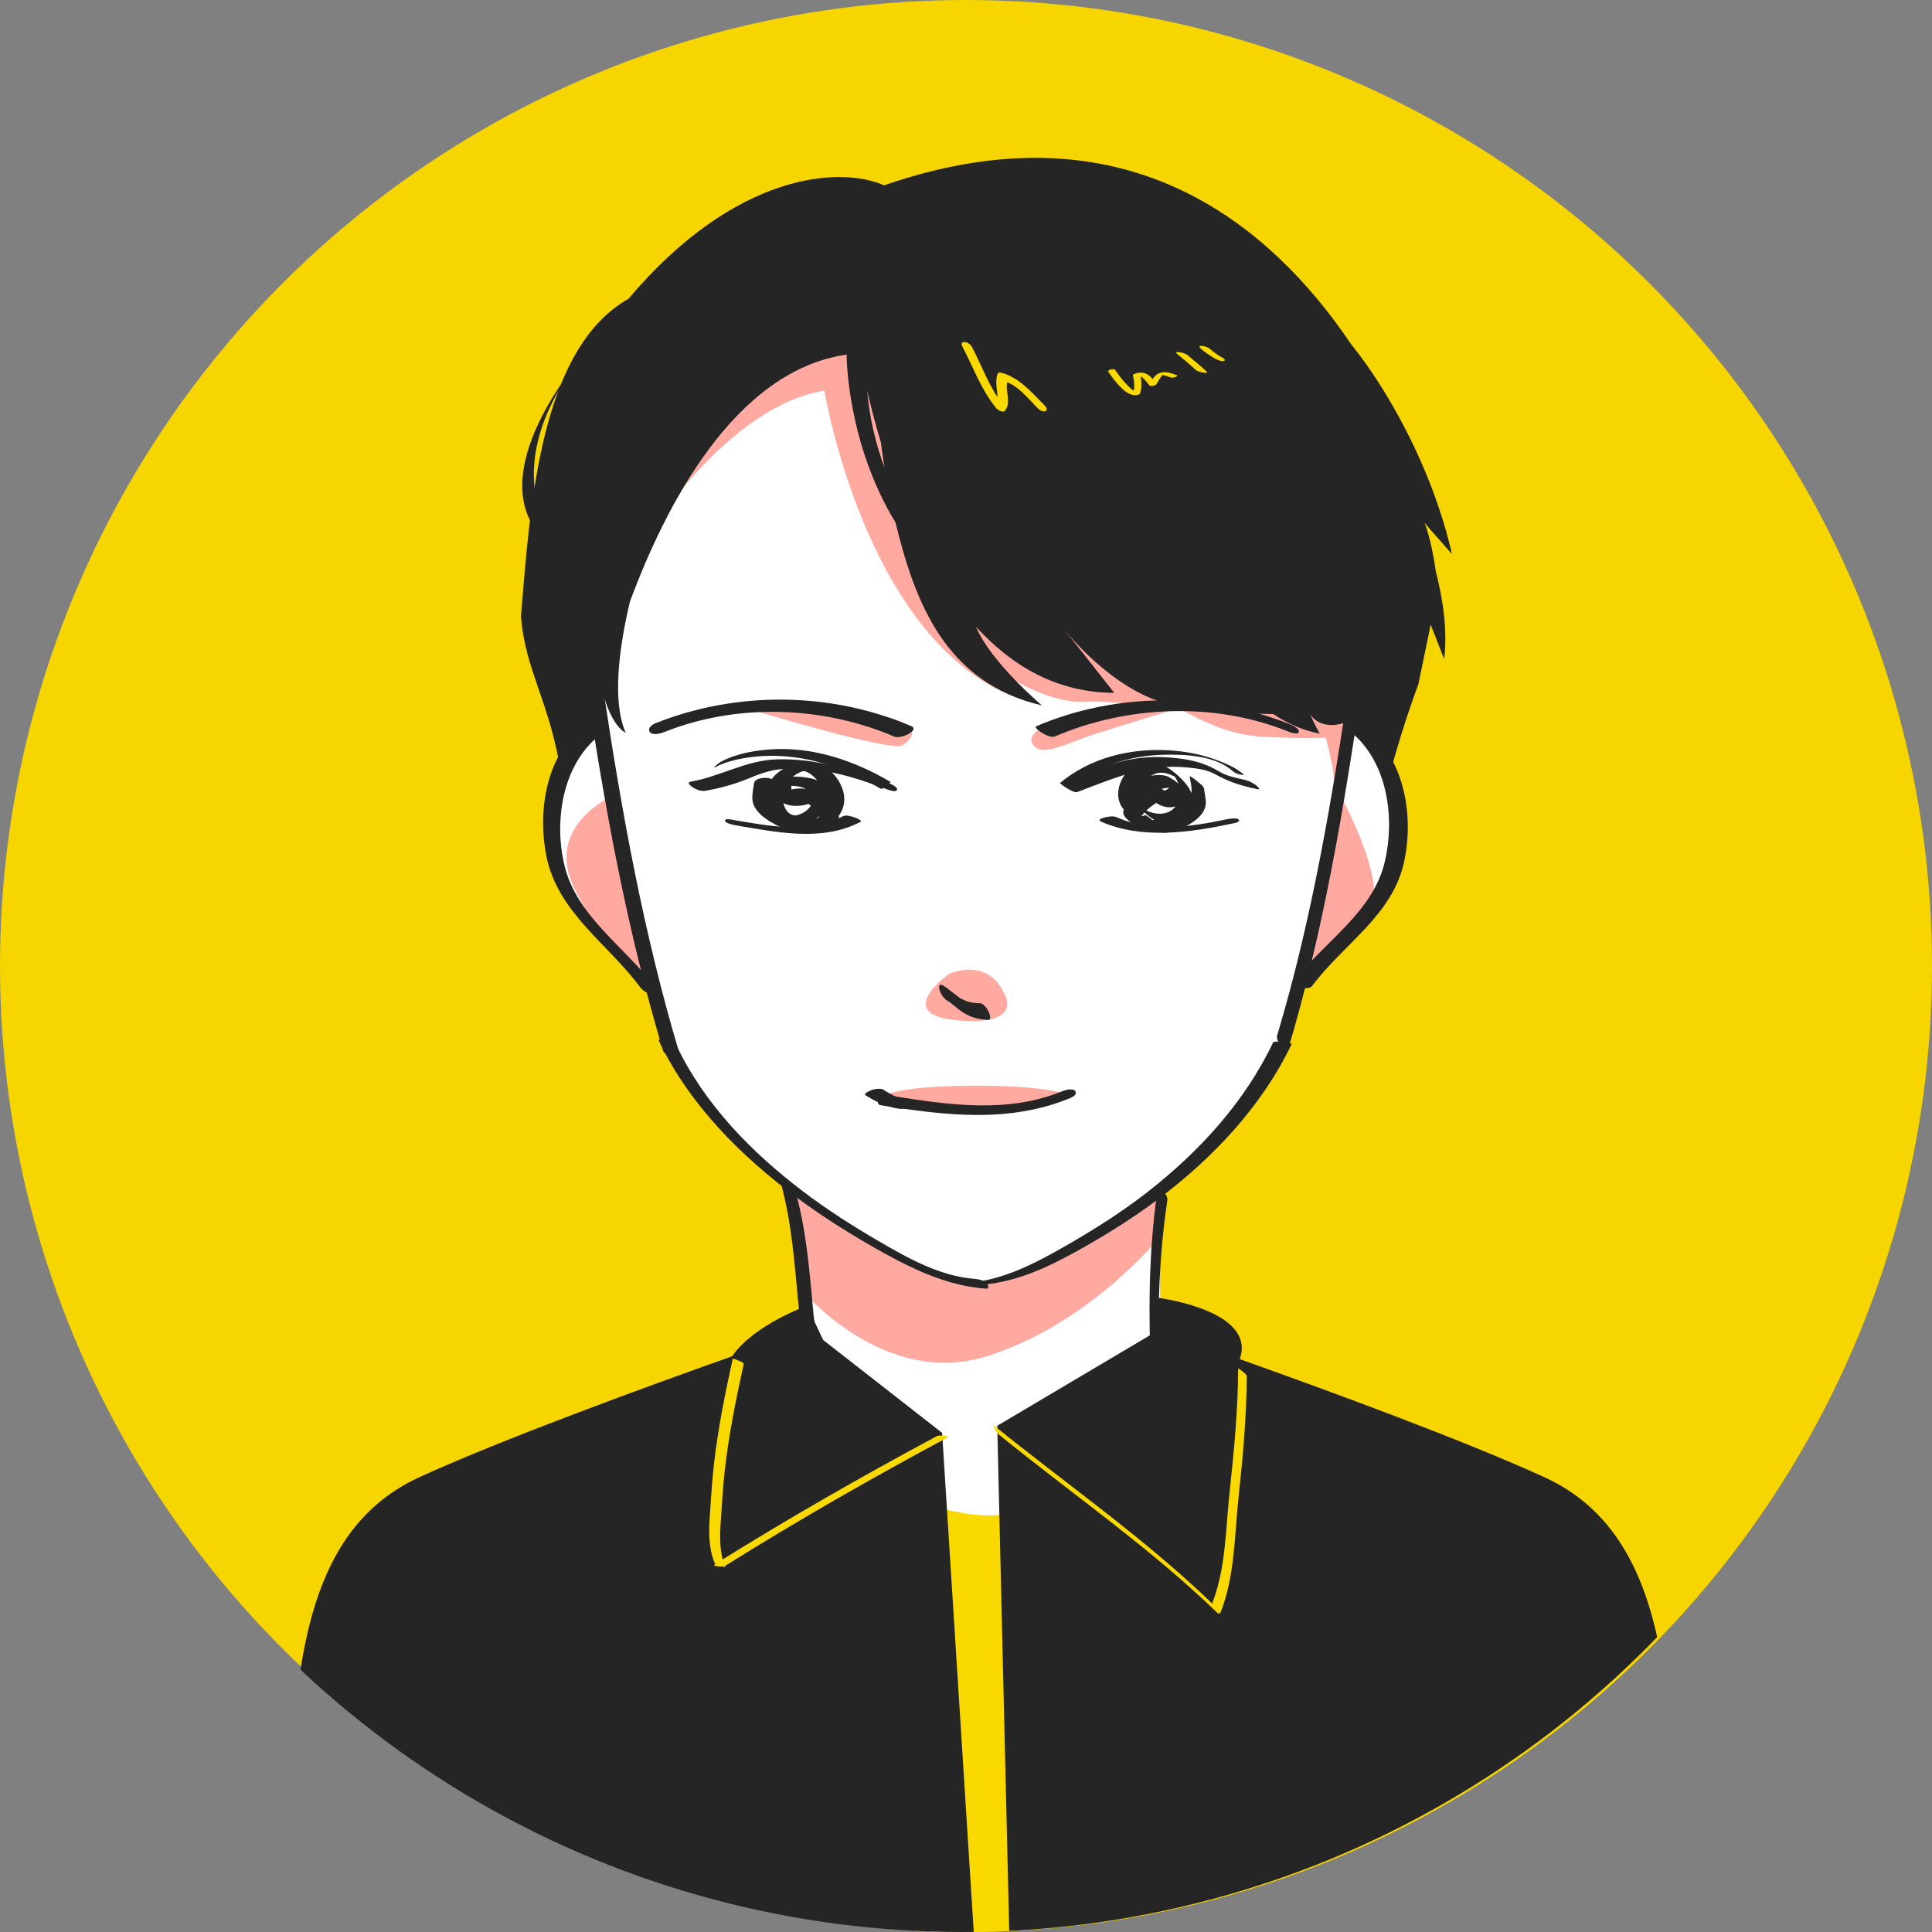
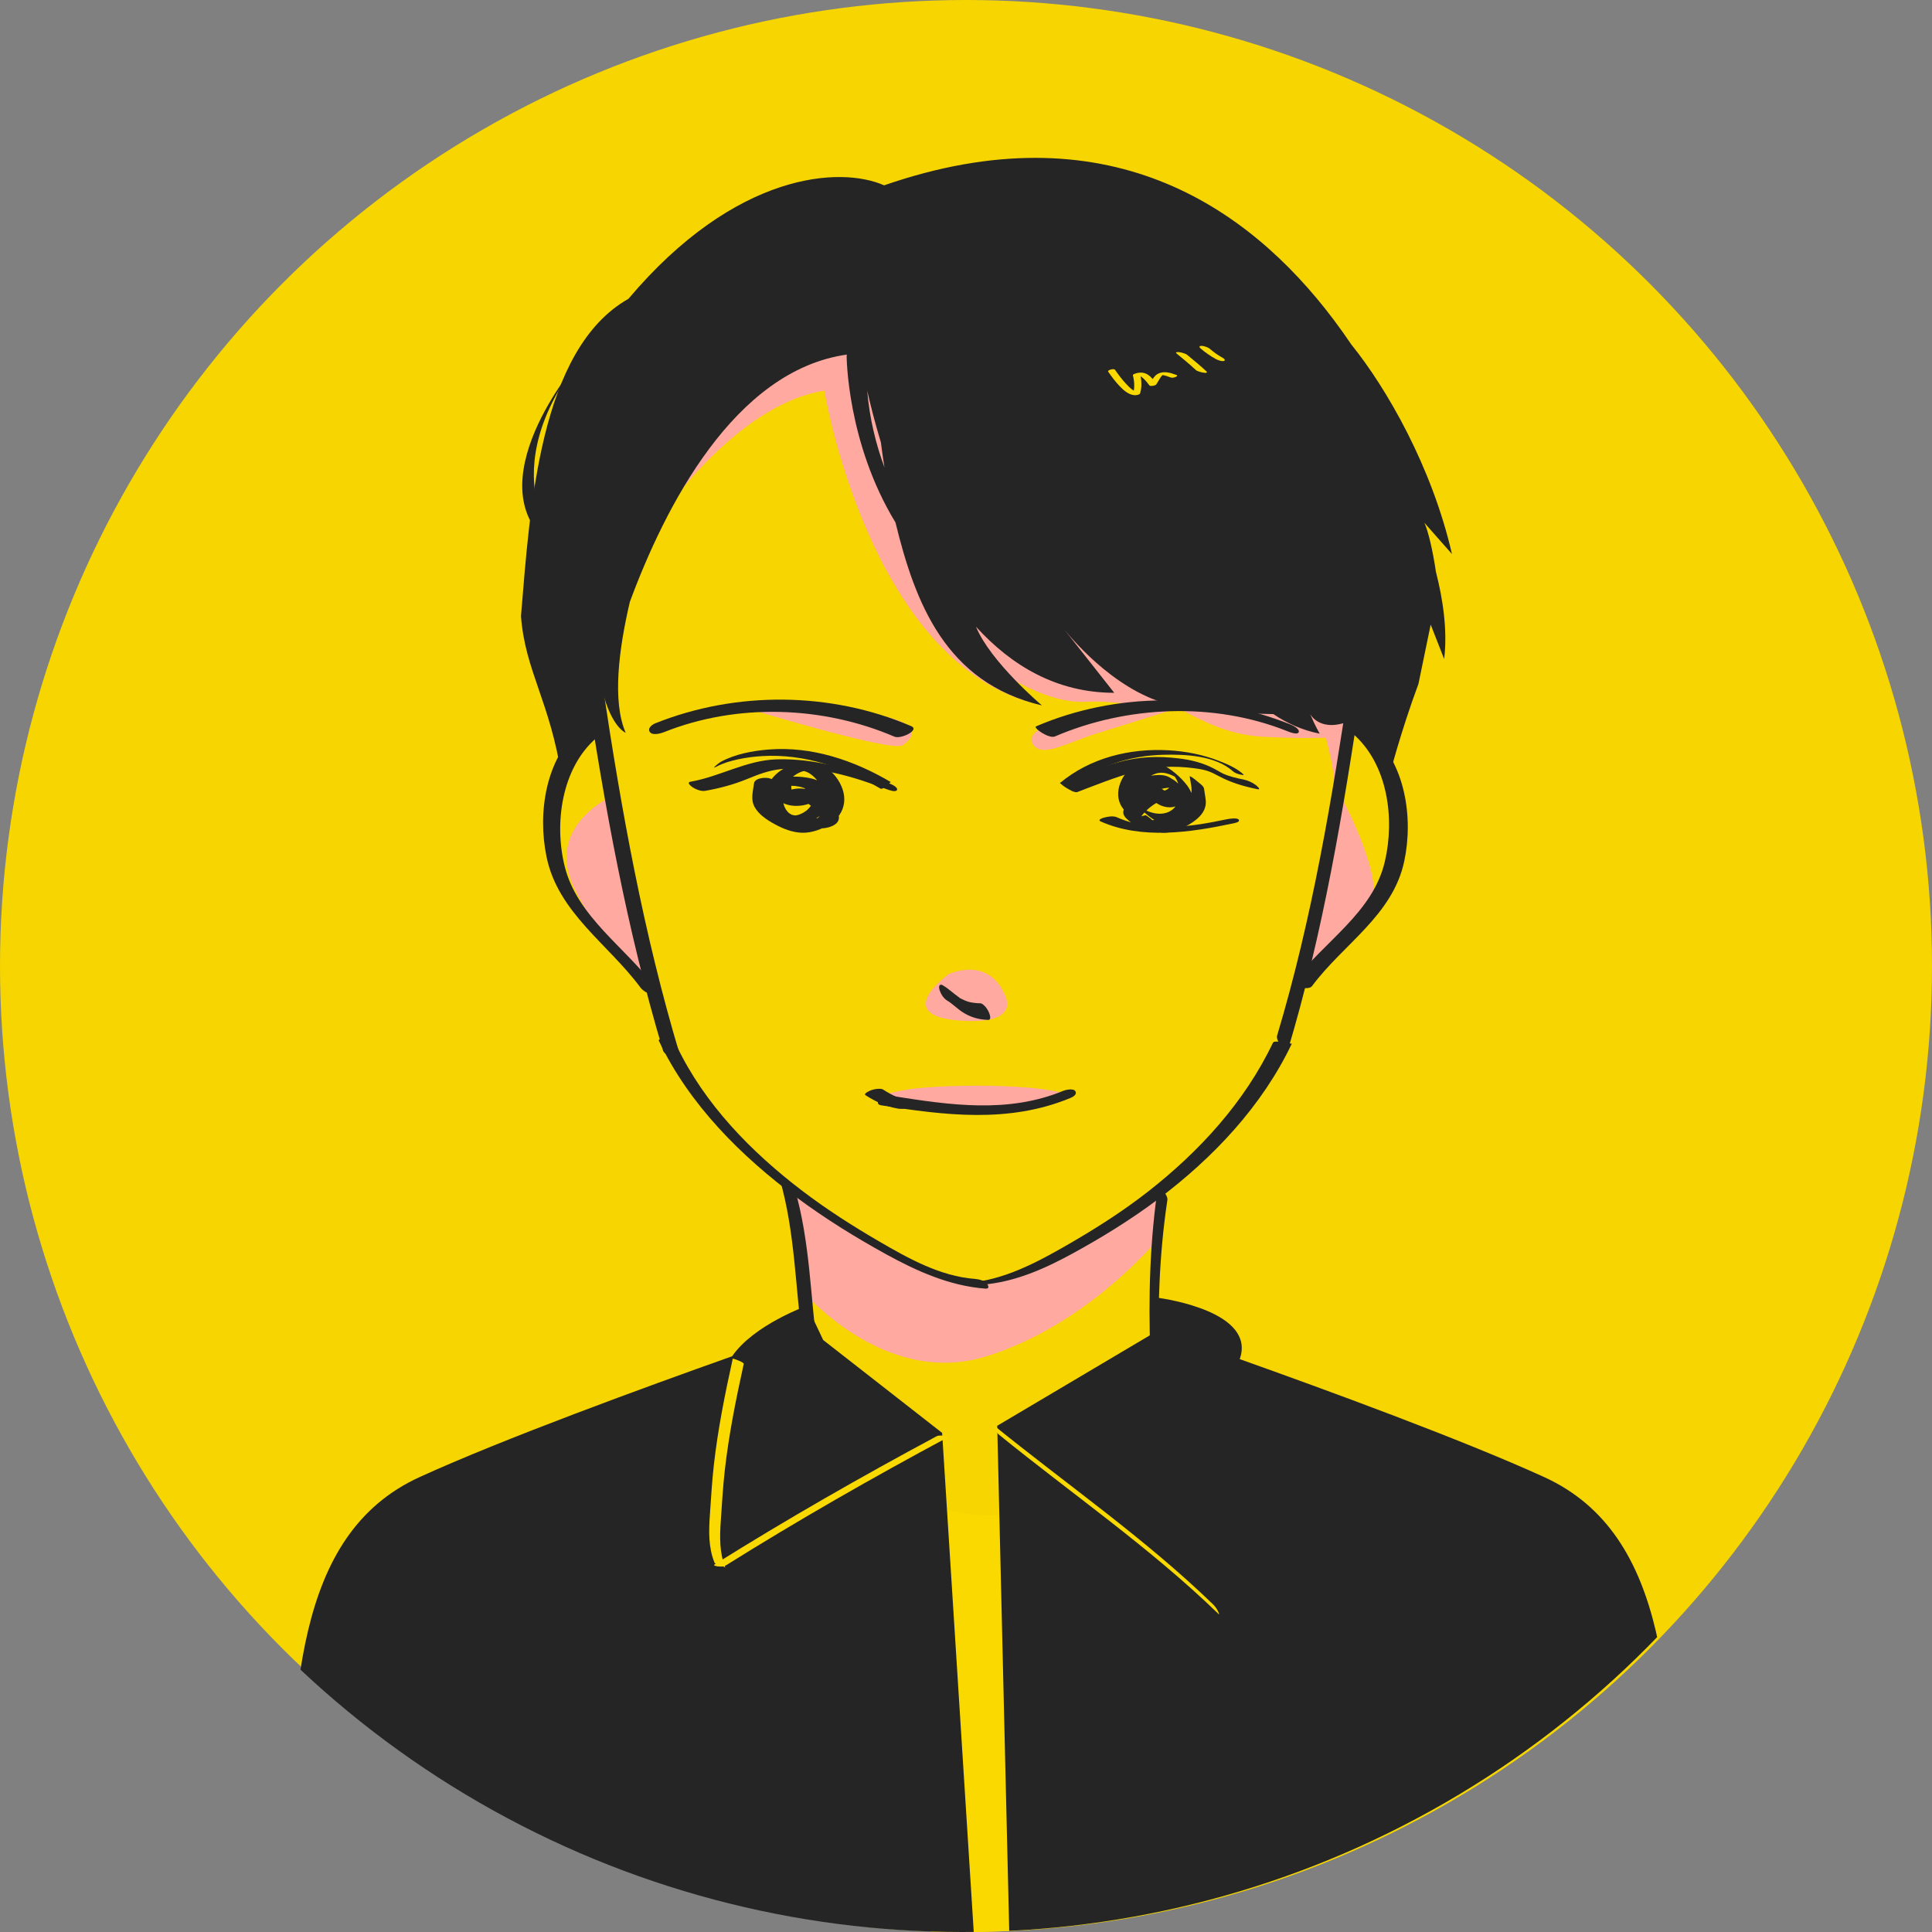
<svg xmlns="http://www.w3.org/2000/svg" viewBox="0 0 198 198">
  <rect x="0" y="0" width="198" height="198" fill="#808080" stroke="none" />
  <defs>
    <style>
      .cls-1 {
        fill: none;
      }

      .cls-2 {
        fill: #fad900;
      }

      .cls-3 {
        fill: #ffa9a0;
      }

      .cls-4 {
        fill: #fff;
      }

      .cls-5 {
        fill: #252525;
      }

      .cls-6 {
        fill: #f6d500;
      }

      .cls-7 {
        clip-path: url(#clippath);
      }
    </style>
    <clipPath id="clippath">
      <circle class="cls-1" cx="98.624" cy="99" r="99" />
    </clipPath>
  </defs>
  <g id="bk">
    <circle class="cls-6" cx="99" cy="99" r="99" />
  </g>
  <g id="_完成" data-name="完成">
    <g class="cls-7">
      <g>
-         <path class="cls-4" d="M57.661,75.381l-1.035,8.633,1.035,6.777,7.824,10.138,1.74,1.505,1.272,4.895s5.259,9.218,12.253,14.42c0,0,2.641,16.475,2.758,17.085s5.212,15.213,5.212,15.213l7.906,6.776,16.753-.8,5.589-21.835-.212-15.97s9.996-9.109,11.461-12.481,2.945-8.809,2.945-8.809l3.099-2.154,4.092-4.679,3.016-4.744-.848-12.541-15.118-25.022-34.225-17.318h-14.433l-21.082,25.976v14.933Z" />
        <path class="cls-3" d="M82.073,132.107s8.401,10.161,18.953,6.914,17.727-12.127,17.727-12.127l.424-4.753-9.961,6.27-7.73,2.957-2.863-.052-7.114-2.446-10.829-7.545,1.393,10.782Z" />
        <path class="cls-3" d="M97.282,99.793s-6.003,4.225.951,4.79,4.601-2.918,4.601-2.918c0,0-1.318-3.461-5.553-1.872Z" />
        <g>
          <path class="cls-3" d="M141.344,74.67l-2.248-2.517c.262-.975.437-1.624.437-1.624l-1.066.919-4.458-4.992.995-.643-14.448-23.799-26.611-10.083-20.352,6.115-6.188,15.348s7.857-11.941,17.081-13.353c0,0,4.46,27.148,21.042,31.917l-4.441-4.11c.266.206,5.694,4.447,10.499,4.067,2.002-.159,6,.599,8.479.297,3.283,1.751,5.775,3.119,9.587,3.307,2.605.129,4.639.14,6.224.085.459,1.732,1.076,4.444.799,5.597.195-.743.885-3.316,1.539-5.754,2.654-.28,3.132-.774,3.132-.774Z" />
          <path class="cls-3" d="M136.662,81.258c.005-.018.006-.042.011-.06-.065.249-.077.299-.011.06Z" />
        </g>
        <path class="cls-3" d="M63.26,81.323s-7.736,3.061-4.338,9.853,8.233,10.835,8.233,10.835l-3.896-20.688Z" />
        <path class="cls-3" d="M136.861,80.581s5.712,9.893,3.421,13.092-7.19,6.833-7.19,6.833l3.77-19.925Z" />
        <path class="cls-3" d="M84.412,72.69s12.531.455,8.114,3.676c-1.092.796-16.253-3.855-16.253-3.855l8.139.179Z" />
        <path class="cls-3" d="M107.513,74.248s-2.83,1.024-1.424,2.295c1.052.95,3.408-.479,6.541-1.449,6.038-1.869,8.259-2.583,8.259-2.583l-13.376,1.737Z" />
        <path class="cls-3" d="M89.606,112.464s1.952-.633,3.914-.878c3.289-.411,11.329-.558,15.212.369,0,0-6.209,3.179-19.126.51Z" />
        <path class="cls-5" d="M60.013,69.683c1.908,12.802,4.217,25.567,7.939,37.981.171.572,1.951,1.198,1.702.366-3.694-12.319-5.979-24.985-7.873-37.69-.096-.642-1.862-1.287-1.768-.657h0Z" />
        <path class="cls-5" d="M67.521,106.656c3.125,6.565,8.425,11.839,14.207,16.126,2.872,2.129,5.932,4.023,9.062,5.748,3.16,1.741,6.539,3.257,10.177,3.533.442.034.36-.25.195-.495-.228-.34-.902-.474-1.275-.503-3.523-.267-6.787-2.092-9.782-3.834-2.721-1.583-5.372-3.275-7.878-5.183-5.231-3.982-10.042-8.901-12.893-14.892-.25-.526-1.981-.853-1.813-.499h0Z" />
        <path class="cls-5" d="M130.458,106.863c-2.885,6.069-7.54,11.143-12.8,15.256-2.625,2.052-5.433,3.831-8.318,5.491-3.088,1.776-6.477,3.579-10.093,3.853-.378.029-.256.048-.006.143.366.139.981.089,1.37.06,3.413-.259,6.551-1.679,9.515-3.312,2.936-1.617,5.805-3.389,8.489-5.4,5.667-4.246,10.718-9.563,13.781-16.006-.044.092-1.774-.427-1.937-.084h0Z" />
        <path class="cls-5" d="M59.571,74.536c-3.652,3.177-4.495,8.727-3.561,13.272,1.176,5.725,6.322,8.939,9.609,13.377.24.323.779.713,1.21.645.354-.055.607-.259.335-.627-3.053-4.122-8.016-7.233-9.301-12.446-1.078-4.369-.313-10.021,3.232-13.105.584-.508-1.027-1.548-1.524-1.116h0Z" />
        <path class="cls-5" d="M138.383,69.374c-1.844,12.389-3.899,24.747-7.501,36.766-.165.549.974,1.919,1.09,1.531,3.627-12.102,5.701-24.548,7.558-37.022.073-.489-1.044-1.963-1.147-1.275h0Z" />
        <path class="cls-5" d="M138.661,75.203c3.577,3.112,4.3,8.693,3.263,13.102-1.24,5.27-6.225,8.148-9.284,12.269-.384.518,1.453.981,1.821.485,3.195-4.303,8.272-7.238,9.453-12.798.958-4.514.097-10.12-3.533-13.277-.324-.282-.868-.423-1.293-.336-.224.046-.78.248-.426.555h0Z" />
        <path class="cls-5" d="M97.125,102.578c.098.056.044.051-.004-.005.026.031.085.054.119.077.067.045.132.091.196.139.134.099.263.204.391.31.259.213.515.429.795.614.803.533,1.694.789,2.657.809.381.008.124-.664.045-.823-.11-.222-.245-.444-.424-.616-.113-.108-.261-.256-.428-.26-.259-.005-.516-.023-.772-.063-.112-.018-.224-.039-.335-.065-.006-.001-.159-.042-.078-.019-.049-.014-.098-.03-.147-.046-.181-.061-.357-.135-.527-.222-.04-.021-.079-.042-.119-.064-.026-.014-.051-.029-.077-.044l.071.044c-.069-.013-.175-.113-.232-.153-.574-.403-1.069-.892-1.682-1.241-.108-.061-.244-.043-.302.071-.068.133-.004.376.039.499.148.419.419.834.812,1.058h0Z" />
        <path class="cls-5" d="M68.041,75.038c7.476-2.99,16.253-2.702,23.626.459.661.283,2.633-.687,1.717-1.079-8.228-3.528-17.91-3.615-26.217-.294-.332.133-.841.501-.568.894.27.388,1.121.148,1.441.02h0Z" />
        <path class="cls-5" d="M127.453,79.893c-.725-.149-1.467-.313-2.142-.626-.098-.045-.145-.079-.261-.142-.208-.115-.413-.238-.625-.348-1.151-.603-2.368-.907-3.653-1.057-2.095-.245-4.014-.185-6.055.367s-3.986,1.342-5.951,2.088c-.258.098.433.517.498.557.233.142.856.55,1.161.434,1.921-.73,3.83-1.502,5.813-2.051,2.088-.578,4.054-.658,6.201-.377,1.235.161,1.643.362,2.497.818,1.244.664,2.572,1.045,3.948,1.327.427.088-.117-.377-.183-.427-.356-.269-.813-.473-1.25-.563h0Z" />
        <path class="cls-5" d="M121.924,79.548c.077.63.309,1.326.124,1.956-.208.706-.865,1.229-1.463,1.605-.654.411-1.39.743-2.149.899-.705.145-1.332-.01-1.988-.282-.167-.069-.319-.161-.48-.239-.107-.052.748.809.441.361-.215-.313-.325-.699-.344-1.076-.037-.758.253-1.496.68-2.112.408-.588.974-1.121,1.66-1.362.788-.276,1.468.032,2.171.376.248.121-.452-.528-.269-.212.089.153.2.29.28.451.185.371.289.777.297,1.192.01.52-.105,1.08-.404,1.514-.469.683-1.316.871-2.096.735-.399-.07-.781-.21-1.132-.41-.031-.018-.061-.039-.092-.056.145.078-.156-.12.069.048l-.042-.032c.13.098.255.203.374.314-.036-.034.241.198.145.142-.07-.041.075.096-.012-.013-.029-.037-.06-.074-.087-.114-.025-.037-.077-.131-.107-.193-.376-.79.143-1.493.809-1.908.381-.238.844-.328,1.284-.387.289-.039.585-.061.876-.037.119.01.238.026.354.054.053.013.104.033.157.047.558.148-1.069-1.404-.989-.875.23,1.517-1.75,1.166-2.691,1.218-.01,0,.381.457.387.463.256.243.528.47.816.675.624.445,1.589.641,2.268.193l-.008-.044c-.313-.599-.957-1.092-1.498-1.467-.268-.186-.531-.316-.86-.324-.627-.014-1.237.305-1.741.65-.521.356-1.032.812-1.351,1.364-.108.186-.207.402-.195.623.023.437.524.779.816,1.031.396.341.799.697,1.339.73.526.033,1.059-.092,1.564-.225.033-.009-.607-.665-.664-.714-.173-.149-.35-.296-.54-.424-.063-.043-.183-.149-.264-.128-.427.112-.868.215-1.312.227-.128.003-.257,0-.382-.026-.055-.011-.107-.031-.162-.043-.291-.065,1.064.767,1.126,1.001-.105-.395.077-.725.317-1.048.611-.822,1.76-1.748,2.838-1.752.13,0,.246.029.371.058.098.023.062.055.01-.012l-.472-.415c-.454-.45-.602-.578-.447-.383.022-.035.015.079.034.059-.331.356-1.359.32-1.726.059l1.204,1.138c.67-.037,1.359.097,2.015-.102.52-.158.926-.731.628-1.263-.29-.517-.909-.96-1.388-1.283-.25-.169-.509-.276-.809-.315-.57-.074-1.175.003-1.728.148-.847.222-1.769.957-1.553,1.929.113.511.499.923.86,1.278.59.58,1.257,1.137,2.009,1.495.823.391,1.938.576,2.729.008,1.21-.868.927-2.762.143-3.8-.691-.914-1.706-1.76-2.743-2.251-.823-.39-1.657-.484-2.466-.007-1.427.842-2.493,2.972-1.461,4.486.351.516.846.941,1.328,1.33.398.322.82.609,1.284.827.749.35,1.516.547,2.335.367.891-.195,1.774-.615,2.502-1.163.681-.513,1.194-1.173,1.118-2.057-.035-.412-.128-.819-.179-1.23-.031-.254-.484-.559-.664-.714-.173-.149-.35-.296-.54-.424-.023-.016-.267-.15-.264-.128h0Z" />
        <path class="cls-5" d="M125.752,83.956c-3.715.787-7.711,1.389-11.304-.204-.37-.164-.955-.058-1.329.049-.174.05-.679.224-.308.388,4.202,1.864,9.164,1.128,13.506.208.153-.032.793-.127.64-.388-.138-.234-1.025-.091-1.205-.053h0Z" />
        <path class="cls-5" d="M91.119,80.278c-3.69-1.385-7.568-2.584-11.548-2.455-3.102.1-5.768,1.759-8.797,2.29-.431.076.014.433.172.545.322.228.908.463,1.316.391,1.493-.262,2.934-.646,4.336-1.223,1.115-.459,2.179-.869,3.39-.998,3.732-.397,7.439.758,10.893,2.055.181.068.933.359,1.05.063.113-.288-.666-.613-.812-.668h0Z" />
        <path class="cls-5" d="M77.272,80.298c-.101.819-.357,1.602.05,2.379.412.786,1.289,1.358,2.046,1.774.864.475,1.824.86,2.821.893.987.033,2.083-.366,2.897-.914.761-.512,1.3-1.231,1.418-2.153.12-.932-.246-1.867-.797-2.607-.585-.785-1.423-1.385-2.4-1.55-1.105-.186-2.316.199-3.236.808-1.428.945-2.312,2.842-1.378,4.443.665,1.141,2.199,1.259,3.364,1.041,1.126-.211,2.352-.799,2.942-1.83.579-1.011-.101-2.003-1.019-2.497-.514-.277-1.132-.391-1.707-.45-.832-.084-1.789-.079-2.53.363-.57.341-.764.987-.372,1.557.472.687,1.602.718,2.343.715.314-.001.629-.029.942-.012l-.517-.713c-.042.032-.086.061-.133.087.024-.021.051-.034.084-.037-.113.027-.122.031-.027.013-.118.012-.13.015-.038.011-.112.008-.204.008-.366-.1l.14.341c.018-.034.119-.175.028-.06.033-.041.071-.077.104-.118.067-.083-.134.084-.008.005.135-.084-.191.07-.007.003.006-.002-.247.073-.119.04.039-.01.115-.02-.053.008-.178.029-.076.014-.033.009.112-.012-.255.009-.141.007.213-.004-.046.015-.053-.011.002.007.17.025.189.028.177.023-.159-.06.013.005.05.019.104.032.155.05.06.021.119.047.178.069.033.012.12.054-.027-.015.038.018.075.035.112.055.237.124.464.262.681.419.271.197.35.266.553.47.168.17.327.352.461.549.057.083.106.17.155.258.021.039.062.153.024.047.016.046.033.093.044.141.017.073.02.141.022.216.003.084.013-.121-.004.002-.005.033-.031.061-.043.091.041-.106.075-.099.037-.06-.019.019-.091.083.009-.001.091-.076.038-.033.01-.015-.076.049.2-.094.086-.047-.007.003.251-.075.123-.042-.143.036.233-.041.116-.02-.245.043.116.014,0,.003-.073-.007-.149-.004-.222-.007.258.013-.047-.011-.119-.022-.112-.017-.223-.037-.333-.06-.179-.037-.122-.025-.306-.073-.438-.115-.971-.09-1.361.165-.303.198-.318.543.078.647,1.029.27,2.244.511,3.244.008.612-.308.727-.82.438-1.406-.279-.568-.787-1.031-1.281-1.412-.587-.453-1.276-.804-2.01-.931-.947-.163-2.147.067-2.627.986-.069.133.036.272.14.341.955.63,2.613.495,3.526-.155.589-.42-.092-.69-.517-.713-.235-.013-.47.002-.705.008-.161.004-.322.006-.483.001-.055-.002-.11-.004-.165-.007.195.011-.131-.019-.167-.025-.239-.04.127.051-.093-.023-.012-.004-.125-.047-.037-.006-.122-.057-.179-.096-.234-.201-.087-.169-.09-.402-.079-.486.002-.017.031-.171.004-.033.016-.083.154-.055-.005-.011.155-.042-.146.043-.036.013.062-.017.187-.046-.05.012.079-.019.24-.021-.029,0,.06-.005.123-.013.183-.021-.026.004-.235-.003-.067.005.086.004.177.005.264.003.224-.005-.191-.029.032,0,.044.006.089.009.133.015.129.016.257.036.385.061.05.01.1.021.15.031.121.026-.183-.058-.007,0,.102.033.205.063.307.097.208.068-.106-.091.086.046.095.067.196.125.291.194.13.094.284.248.402.435.098.155.115.184.144.393.029.206.018.261-.024.403-.045.151-.115.291-.199.425.066-.105-.087.109-.118.145-.066.075-.137.146-.211.213-.038.035-.077.068-.117.101.117-.097.043-.034.016-.015-.087.062-.174.123-.265.178-.044.027-.315.162-.099.062-.108.05-.217.097-.327.142-.042.018-.086.031-.129.047.252-.093.073-.023.015-.01-.052.012-.107.024-.159.04-.13.039.066.008.094-.015-.023.019-.299.058-.319.04-.014-.013.247.002.099-.008-.069-.004-.14-.004-.209-.005.292.006.008-.011-.07-.021-.171-.021.164.068.007,0-.044-.019-.096-.034-.142-.049-.154-.049.091.052.002.004-.037-.02-.074-.038-.109-.059-.043-.026-.084-.054-.126-.082-.027-.02-.054-.04-.08-.061.039.037.044.041.015.013-.845-.788-.729-2.281-.086-3.163.376-.516,1.002-.941,1.505-1.086.019-.005.34-.063.128-.036-.217.028.081.024-.012,0-.103-.026.139.031.038.002.089.026.178.051.264.087.317.133.608.359.847.605.937.964,1.594,2.663.593,3.822-.218.252-.481.45-.776.604-.056.029-.316.139-.453.188-.166.059.2-.055-.09.028-.073.021-.443.067-.156.051l-.072.008c.134-.007.144-.011.03-.011l.074.006c-.056-.006-.112-.014-.168-.023-.175-.029-.269-.058-.471-.126-.383-.128-.747-.296-1.099-.493-.664-.37-1.43-.85-1.78-1.554-.323-.649-.035-1.471.048-2.144.046-.377-.82-.365-1.018-.341-.34.041-.858.173-.907.574h0Z" />
-         <path class="cls-5" d="M75.419,84.585c4.15.698,8.831,1.713,12.762-.353.262-.137-.526-.433-.583-.453-.301-.102-.881-.299-1.197-.133-3.543,1.862-7.622.994-11.367.364-.146-.024-.779-.164-.729.118.046.256.942.428,1.114.457h0Z" />
        <path class="cls-5" d="M132.218,74.232c-8.262-3.304-17.829-3.311-26.029.205-.353.151,1.319,1.296,1.914,1.041,7.398-3.172,16.297-3.554,23.815-.548.186.075,1.071.438,1.184.094s-.684-.713-.884-.793h0Z" />
        <path class="cls-5" d="M88.715,112.249c1,.647,2.126,1.164,3.306,1.365.432.074.919-.015,1.316-.201.128-.06.332-.14.391-.28.046-.108-.042-.187-.149-.205-1.12-.191-2.134-.655-3.083-1.269-.129-.083-.333-.08-.475-.074-.241.011-.506.063-.734.143-.096.034-.852.339-.572.52h0Z" />
        <path class="cls-5" d="M90.298,113.276c6.538,1.029,13.076,1.859,19.379-.74.275-.113.738-.355.528-.706-.191-.32-.993-.137-1.234-.037-5.677,2.342-11.61,1.46-17.489.534-.416-.065-1.019.002-1.334.317-.246.246-.28.565.15.632h0Z" />
        <path class="cls-5" d="M79.906,120.798c1.586,5.487,1.596,11.149,2.361,16.768.047.345.577.688.838.864.073.049.747.46.71.191-.765-5.619-.774-11.281-2.361-16.768-.105-.362-.542-.664-.838-.864-.06-.04-.782-.44-.71-.191h0Z" />
        <path class="cls-5" d="M118.712,121.331c-.87,5.771-1.034,11.59-.819,17.416.013.355.323.788.496,1.087.055.096.438.623.434.536-.215-5.826-.051-11.645.819-17.416.046-.303-.351-.836-.496-1.087-.052-.089-.418-.646-.434-.536h0Z" />
        <path class="cls-5" d="M145.98,53.582l2.824,3.2c-2.055-8.955-6.705-17.006-10.311-21.471-.58-.861-1.191-1.717-1.829-2.565,0-.003-.003-.007-.004-.01v.005c-8.84-11.731-23.377-21.601-46.052-13.747-4.469-1.979-15.211-1.391-26.203,11.63-9.106,5.153-10.08,21.313-11.012,32.518.423,5.637,2.988,8.753,4.164,16.45l.166-1.956.14-.236.036.062,3.779-3.252-.228-2.827.228-.382s.02-.088.051-.214c.973,3.804,2.394,4.308,2.394,4.308-1.4-3.21-.701-8.606.426-13.41,3.587-9.704,10.699-23.722,22.242-25.345-.014.078-.024.132-.024.132,0,0,.013,8.886,5.005,17.073,2.013,8.235,5.127,16.422,15.009,18.751,0,0-5.278-4.465-6.758-8.068,3.63,3.987,8.268,6.774,14.17,6.774l-5.102-6.467c1.126,1.392,5.798,6.777,11.465,7.81,2.69.49,6.464.774,9.941.84,1.372.915,2.953,1.655,4.755,2.005,0,0-.474-.788-.988-2.025,0,0,.988,2.025,4.2.673l-.264,1.122,2.78,1.184,1.384,3.462s1.17-4.581,3.005-9.522l1.253-6.072,1.38,3.519c.366-2.967-.147-6.211-.847-8.944-.315-2.191-.807-4.214-1.174-5.003ZM88.875,40.04c.334,1.474.799,3.296,1.402,5.299.105.828.225,1.683.366,2.566-.876-2.374-1.524-4.993-1.768-7.864Z" />
        <path class="cls-2" d="M94.259,153.951s8.612,3.059,11.153,0,1.271,51.153,1.271,51.153l-4.194,6.918-4.914-5.365-3.315-13.271v-39.435Z" />
        <path class="cls-5" d="M171.803,191.752c-.565-17.788-.565-34.447-13.553-40.376-8.342-3.808-22.285-8.917-31.199-12.087.104-.293.174-.586.199-.877.376-4.353-8.778-5.435-8.778-5.435l.202,3.38-16.473,9.762,1.335,56.212-3.477-.141-3.506-55.341-12.191-9.521-1.657-3.504s-5.459,1.942-7.672,5.172c-8.857,3.141-23.423,8.453-32.027,12.381-12.988,5.929-12.988,22.588-13.553,40.376-.408,12.849,40.833,18.332,63.767,20.385l-.118,1.073s2.877-.134,7.523-.472c4.646.338,7.523.472,7.523.472l-.118-1.073c22.934-2.054,64.175-7.536,63.768-20.385Z" />
        <path class="cls-2" d="M75.1,139.231c-.796,3.609-1.529,7.237-1.942,10.912-.192,1.71-.289,3.428-.408,5.144-.114,1.643-.156,3.285.468,4.838.134.335,1.04.348,1.122.551-.624-1.553-.582-3.196-.468-4.838.119-1.716.216-3.434.408-5.144.413-3.675,1.146-7.303,1.942-10.912.042-.19-1.119-.563-1.122-.551h0Z" />
        <path class="cls-2" d="M74.323,160.471c7.432-4.653,15.05-9.005,22.776-13.149.296-.159-.824-.282-1.089-.14-7.726,4.144-15.345,8.496-22.776,13.149-.3.188.834.3,1.089.14h0Z" />
        <path class="cls-2" d="M102.326,146.987c7.533,6.121,15.55,11.633,22.538,18.405.182.177-.018-.215-.032-.247-.107-.241-.3-.515-.491-.701-7.019-6.802-15.071-12.341-22.638-18.489.148.12.341.802.624,1.032h0Z" />
-         <path class="cls-2" d="M126.891,140.224c-.021,4.232-.412,8.429-.871,12.632-.419,3.835-.376,8.003-1.857,11.617-.102.25.886.869.878.89,1.531-3.736,1.473-8.09,1.905-12.055.444-4.079.806-8.154.826-12.26.001-.301-.881-.794-.881-.824h0Z" />
        <g>
-           <path class="cls-2" d="M98.596,35.45c1.128,2.128,1.927,4.452,3.469,6.337.163.199.707.591.944.283.711-.927-.108-2.09.279-3.086l-.421.07c1.453.395,2.51,1.816,3.533,2.834.161.16.543.376.77.234.242-.153.003-.461-.128-.591-1.279-1.273-2.555-2.823-4.369-3.316-.101-.028-.365-.074-.421.07-.202.52-.16,1.034-.097,1.578.06.513.155,1.069-.182,1.507l.944.283c-1.479-1.808-2.236-4.065-3.319-6.108-.133-.251-.443-.479-.732-.495-.253-.014-.396.159-.269.399h0Z" />
          <path class="cls-2" d="M113.57,38.09c.359.515.734,1.022,1.168,1.476.395.414.896.87,1.491.932.124.013.245.004.365-.03.064-.018.217-.061.241-.138.205-.657.172-1.339.005-2l-.162.147c.118-.047-.037.016-.043-.001,0-.001.176.052.185.056.135.06.253.155.362.254.234.213.427.468.622.716.065.083.291.048.373.033.112-.02.274-.057.339-.161.124-.201.24-.407.367-.606.082-.129.167-.26.294-.349-.019.013-.019.018,0,.003.042-.035-.032.006-.006.001.062-.012-.054.013-.039.01.046-.009-.099.018-.018.004-.042.007-.048-.004-.002.002.01.001.072.006.018,0,.02.002.04.005.059.008.267.046.522.139.776.234.156.059.364.018.514-.043.072-.03.258-.145.1-.204-.589-.221-1.24-.431-1.85-.158-.466.208-.684.748-.937,1.157l.712-.128c-.255-.324-.512-.678-.863-.905-.419-.271-.919-.267-1.375-.083-.044.018-.181.074-.162.147.16.634.205,1.294.009,1.926l.606-.169c-.534-.055-.997-.544-1.342-.915-.408-.438-.765-.92-1.106-1.411-.11-.158-.816.03-.699.198h0Z" />
          <path class="cls-2" d="M120.58,36.228c.669.553,1.345,1.099,1.976,1.694.081.076.244.129.343.163.148.051.313.094.469.111.085.009.224.039.3-.011.064-.041.008-.089-.031-.127-.632-.596-1.308-1.141-1.976-1.694-.091-.075-.234-.126-.343-.163-.148-.051-.313-.094-.469-.111-.094-.01-.472-.03-.269.137h0Z" />
          <path class="cls-2" d="M123.055,35.72c.462.412.985.753,1.52,1.061.138.079.292.142.447.181.106.027.272.065.383.037.061-.015.144-.044.112-.127-.035-.094-.149-.165-.229-.212-.122-.07-.243-.142-.363-.216-.061-.038-.122-.076-.182-.116-.028-.018-.055-.04-.085-.056.009.005.102.069.045.03-.017-.012-.035-.024-.052-.036-.232-.161-.456-.334-.667-.522-.103-.092-.27-.16-.396-.205-.131-.047-.295-.094-.436-.092-.059,0-.204-.005-.221.075-.018.086.07.15.124.198h0Z" />
        </g>
        <path class="cls-5" d="M73.441,78.559c1.216-.651,3.173-.986,4.697-1.074,4.287-.248,8.442,1.176,12.094,3.336.259.153,1.03-.686,1.054-.672-3.769-2.229-8.09-3.686-12.513-3.334-1.644.131-3.423.466-4.896,1.255-.212.113-1.113.852-.436.49h0Z" />
        <path class="cls-5" d="M127.399,79.331c-.674-.611-1.606-1.01-2.439-1.338-1.65-.649-3.406-.996-5.174-1.098-3.998-.23-8.063.766-11.173,3.367.036-.03.926.647,1.168.445,2.652-2.218,6.015-3.263,9.442-3.355,2.27-.061,5.359.087,7.13,1.693.183.166.544.304.786.339.078.011.446.115.26-.053h0Z" />
      </g>
      <path class="cls-5" d="M58.816,37.605s-11.066,13.269-1.202,19.054c0,0-7.273-7.305,1.202-19.054Z" />
    </g>
  </g>
</svg>